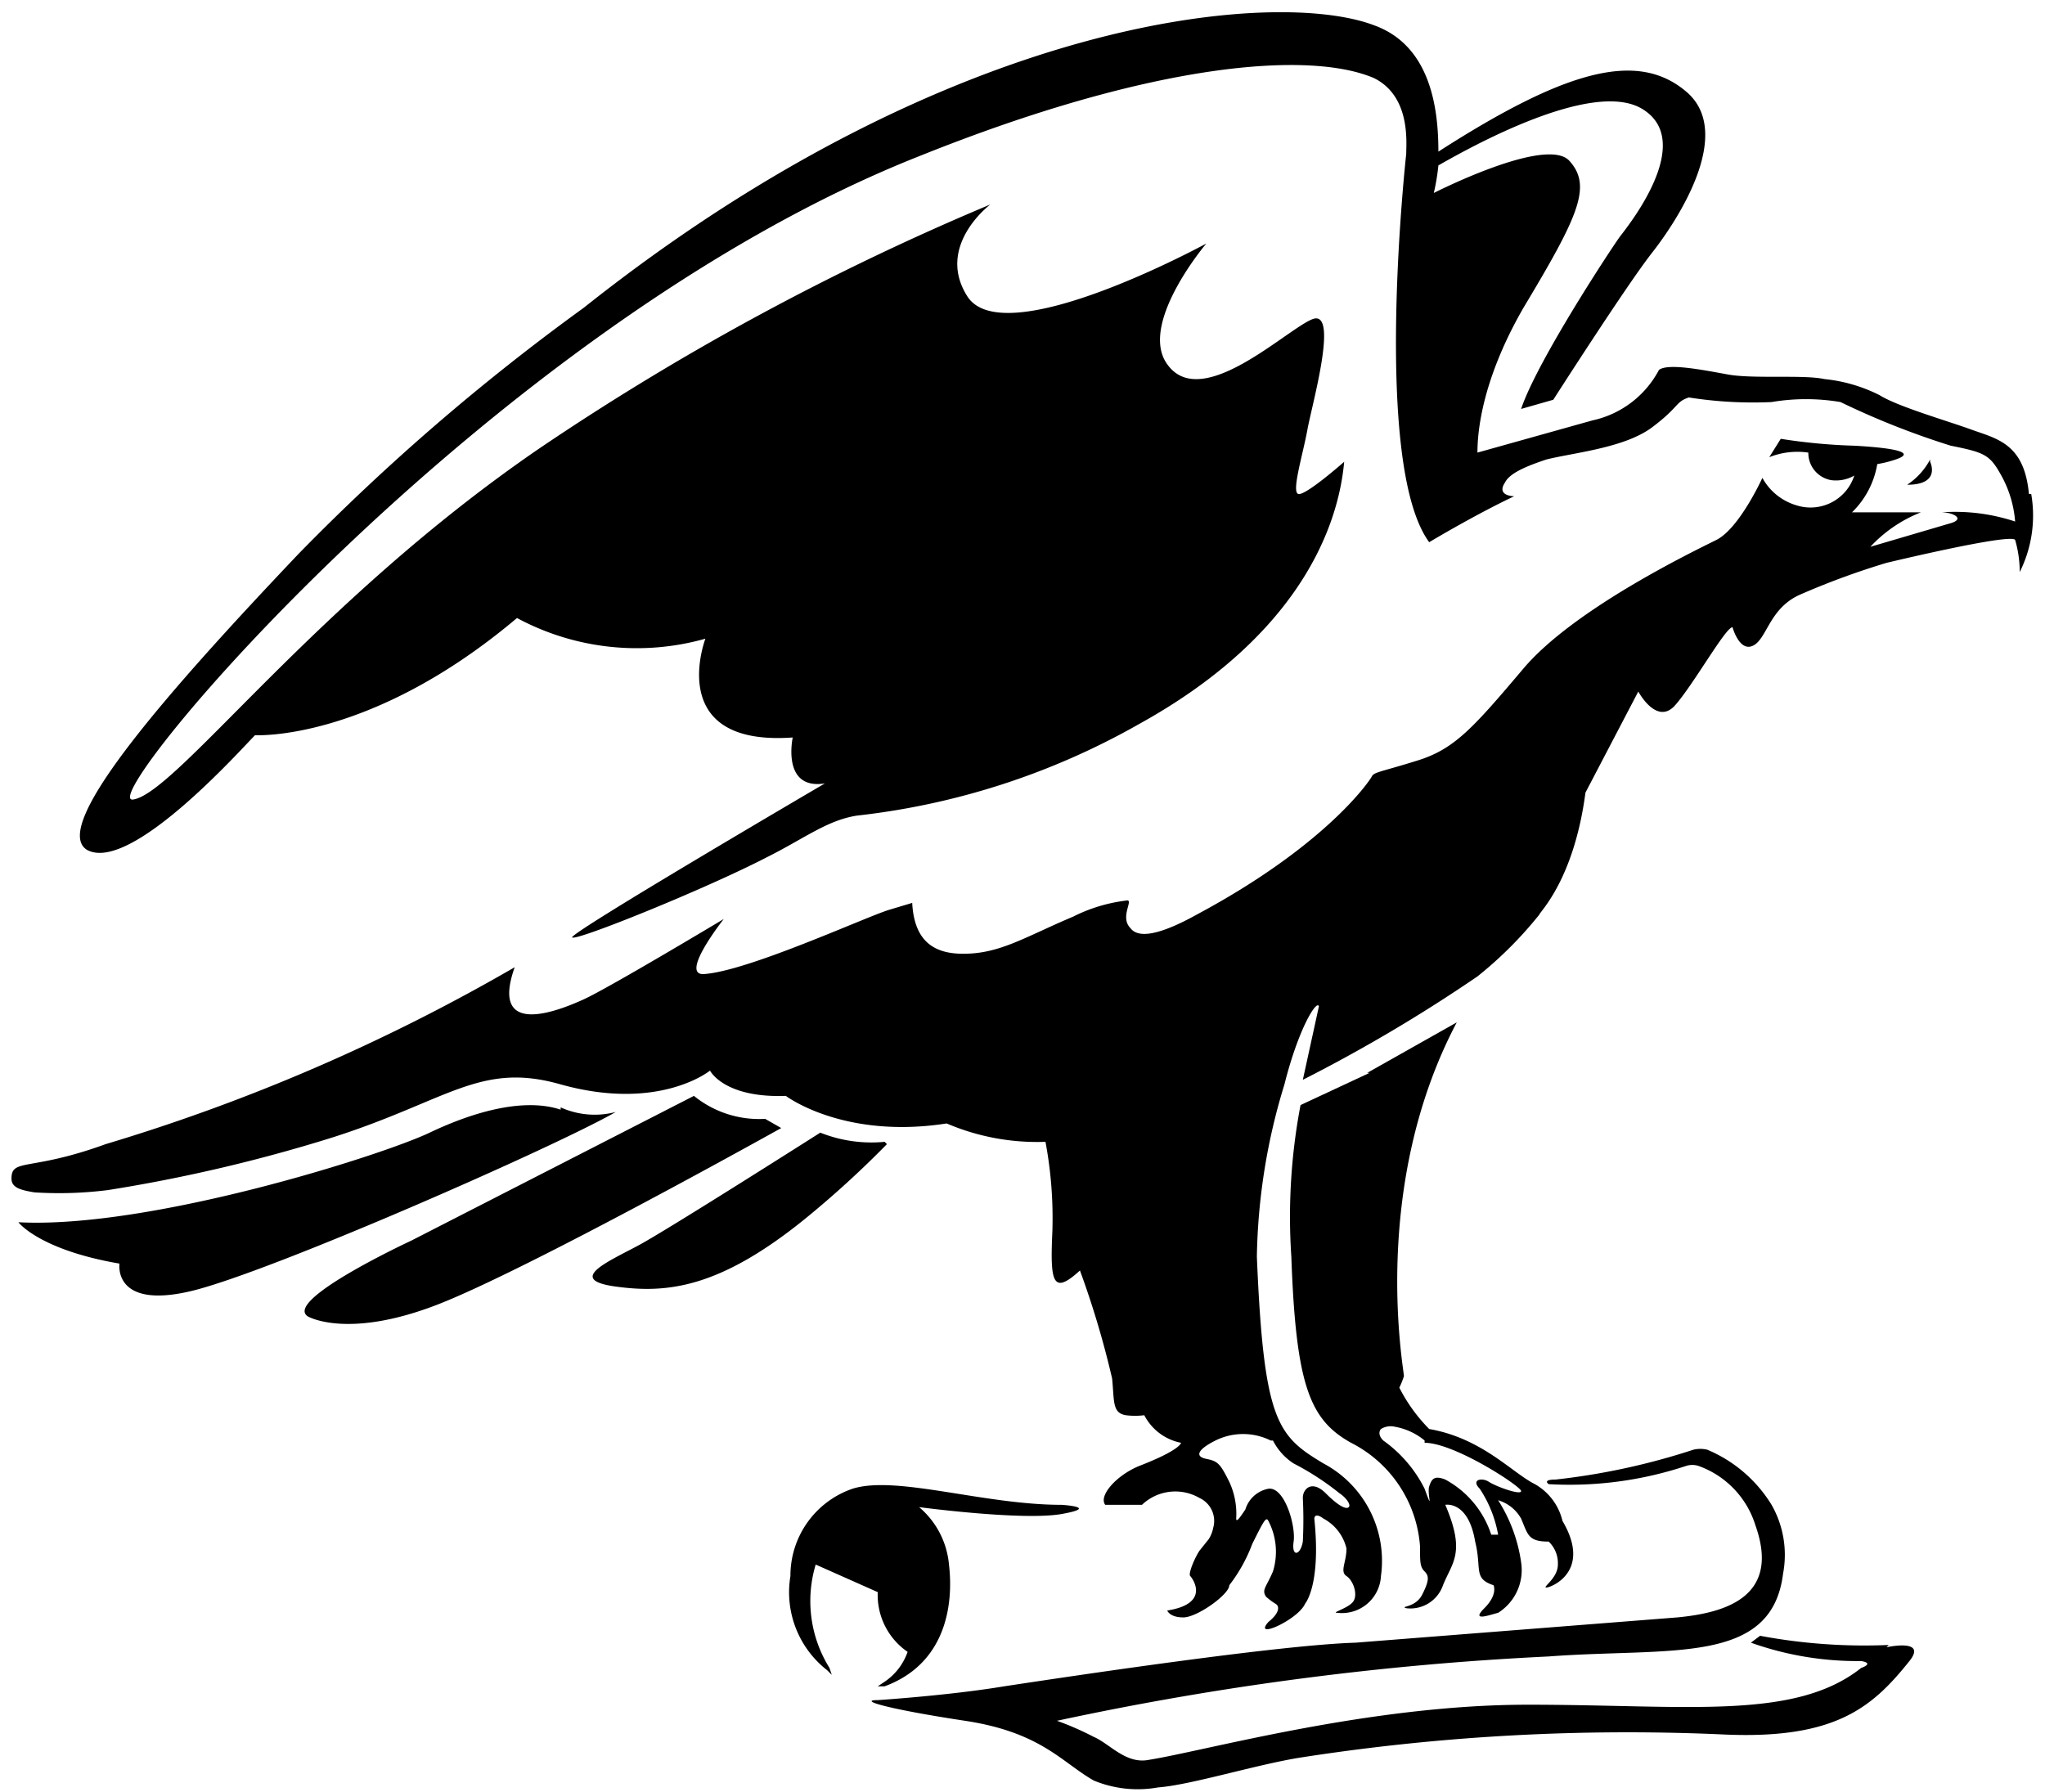
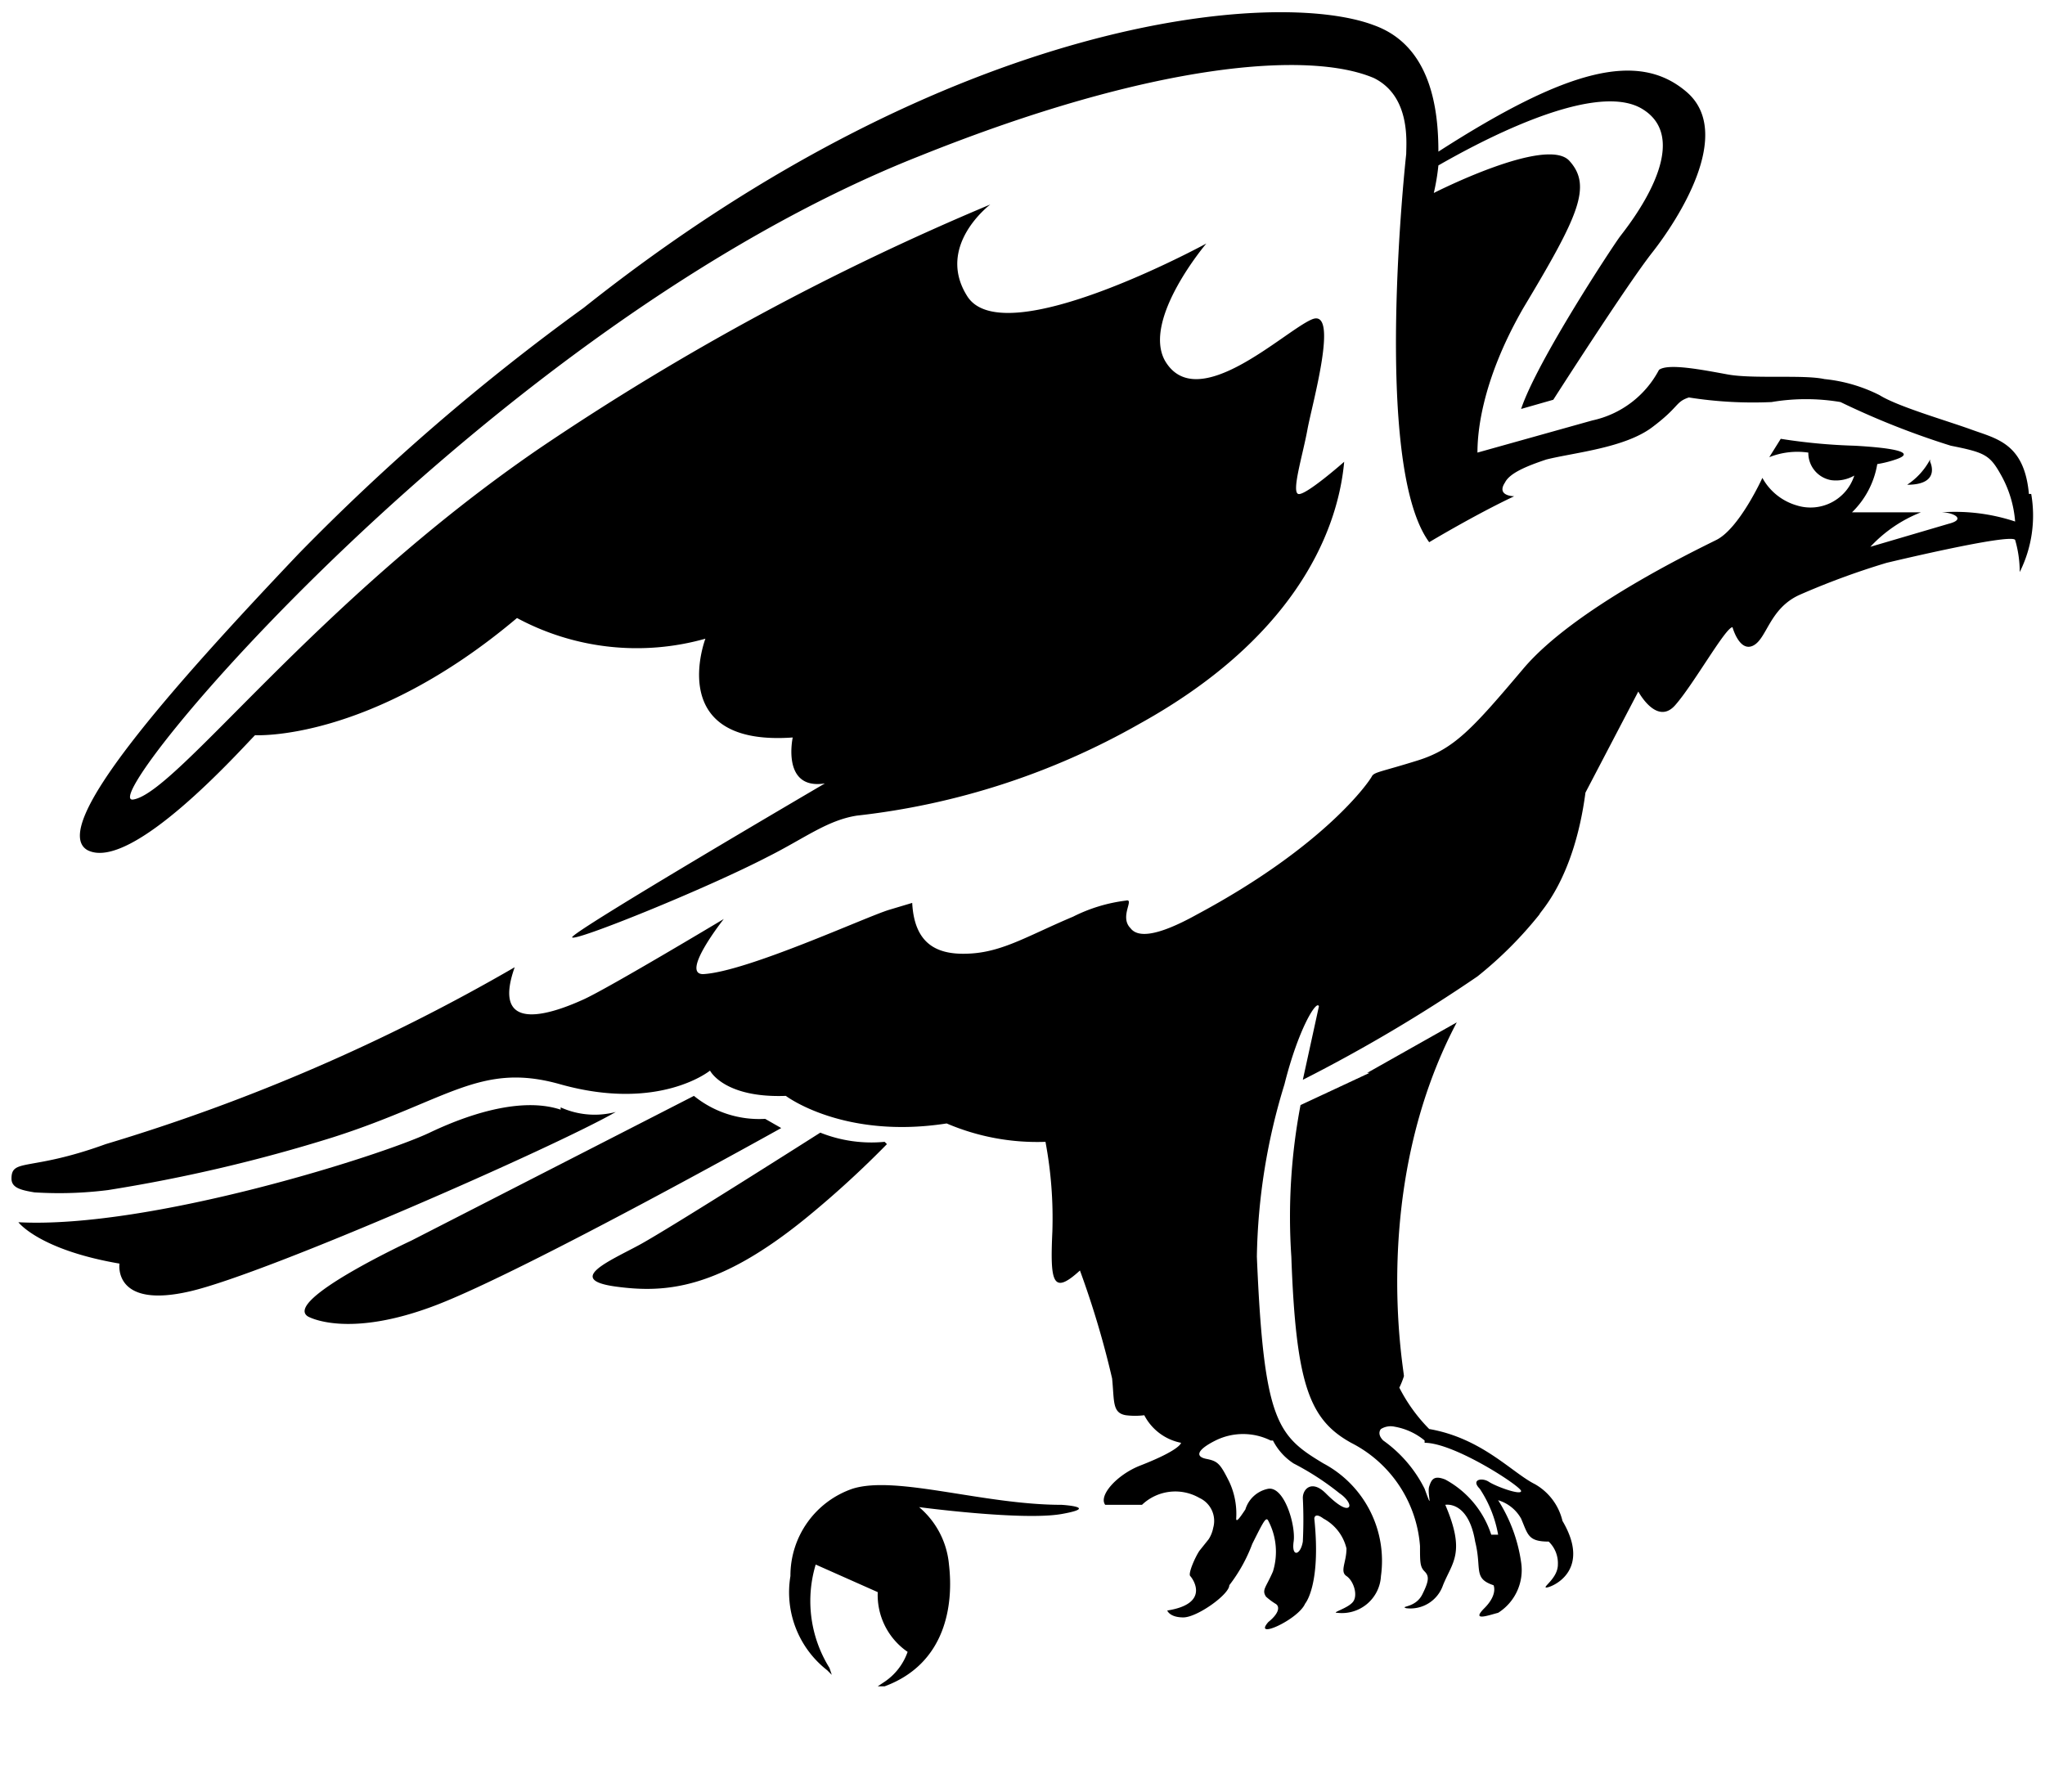
<svg xmlns="http://www.w3.org/2000/svg" viewBox="0 0 89 78">
  <path d="M84 20a3 3 0 0 1-1 1.1c1.5 0 1-1 1-1" />
  <path d="M55.4 62.7a2.6 2.6 0 0 0 .9 1 11.8 11.8 0 0 1 2 1.3c.3.2.5.5.4.6s-.4 0-1-.6-1-.2-1 .2a19 19 0 0 1 0 1.9c-.1.6-.5.7-.4 0s-.4-2.4-1.1-2.3a1.3 1.3 0 0 0-1 .9c-.2.3-.4.6-.4.4a3.3 3.3 0 0 0-.3-1.6c-.4-.8-.5-.9-1-1s-.4-.4.4-.8a2.7 2.7 0 0 1 2.4 0m33-41.2c-.2-2.2-1.4-2.4-2.5-2.8s-3.2-1-4-1.5a6.8 6.8 0 0 0-2.4-.7c-.9-.2-3.1 0-4.2-.2s-2.6-.5-3-.2a4.3 4.3 0 0 1-2.9 2.2l-5 1.4c0-.7.1-3 2-6.3 2.4-4 3-5.3 2-6.4s-5.9 1.4-5.9 1.4a9.4 9.4 0 0 0 .2-1.2c1.4-.8 6.6-3.7 8.8-2.5 2.5 1.4-.6 5.2-.9 5.6s-3.6 5.4-4.3 7.5l1.4-.4s3.2-5 4.3-6.4 3.6-5.2 1.5-7-5.2-1-10.8 2.6c0-1.8-.3-4.6-2.8-5.5C55.6-.5 41.5.6 25.4 13.4A96.3 96.3 0 0 0 13 24.1C7.4 30 2.1 36 3.8 37c1.9 1 6.7-4.4 7.3-5 0 0 5 .3 11.4-5.1a11 11 0 0 0 8.2.9s-1.8 4.7 3.8 4.3c0 0-.5 2.3 1.4 2 0 0-11.1 6.5-11 6.7s5.8-2.1 8.5-3.5c1.6-.8 2.6-1.6 3.9-1.8a32 32 0 0 0 12.3-4c6.5-3.6 8.6-8.1 8.9-11.4 0 0-1.7 1.5-2 1.4s.2-1.7.4-2.8 1.4-5.3.2-4.8-5 4.2-6.4 1.8c-1-1.8 1.8-5.1 1.8-5.1s-8.8 4.8-10.4 2.3c-1.4-2.2 1-4 1-4a112.7 112.7 0 0 0-19.6 10.6c-9.8 6.7-15.8 15-17.7 15.3S21.3 14.2 40 6.8c10.2-4.1 17-4.6 19.8-3.4 1.6.8 1.4 2.8 1.4 3.3 0 0-1.5 13.5 1 16.9 0 0 2-1.2 3.7-2 0 0-.8 0-.4-.6.2-.4.9-.7 1.8-1 1.2-.3 3.4-.5 4.6-1.4s1-1.1 1.6-1.3a17.9 17.9 0 0 0 3.6.2 9 9 0 0 1 3 0 34.8 34.8 0 0 0 4.8 1.9c1.5.3 1.7.4 2.2 1.3a4.9 4.9 0 0 1 .6 2 8.3 8.3 0 0 0-3.2-.4c.5 0 1.1.3.3.5l-3.4 1a6 6 0 0 1 2.2-1.5h-3a3.8 3.8 0 0 0 1.1-2.1 4.8 4.8 0 0 0 .8-.2c.9-.3 0-.5-1.8-.6a25 25 0 0 1-3.2-.3l-.5.8a3.3 3.3 0 0 1 1.7-.2 1.2 1.2 0 0 0 1 1.2 1.6 1.6 0 0 0 1-.2 2 2 0 0 1-2.5 1.3 2.5 2.5 0 0 1-1.5-1.2s-1 2.2-2 2.7-6.2 3-8.4 5.6-3 3.5-4.6 4-1.9.5-2 .7-2 3-7.6 6c-1.8 1-2.6 1-2.9.6-.5-.5.2-1.3-.2-1.2a7 7 0 0 0-2.3.7c-1.9.8-3 1.5-4.4 1.6s-2.5-.3-2.6-2.2l-1 .3c-1 .3-6.2 2.7-8.1 2.8-1 0 .9-2.4.9-2.4s-5 3-6.1 3.5-4.1 1.7-3-1.4a83 83 0 0 1-17.8 7.7C1.3 51 .5 50.4.5 51.3c0 .4.4.5 1 .6a17 17 0 0 0 3.2-.1 68.8 68.8 0 0 0 9.8-2.3c5-1.6 6.4-3.3 9.9-2.3 4.3 1.2 6.5-.6 6.5-.6s.6 1.2 3.3 1.1c0 0 2.5 1.9 7 1.2a10 10 0 0 0 4.3.8 18 18 0 0 1 .3 3.9c-.1 2.2 0 2.8 1.2 1.7a39.8 39.8 0 0 1 1.4 4.7c.1 1 0 1.5.6 1.6a3.2 3.2 0 0 0 .8 0 2.3 2.3 0 0 0 1.6 1.2s0 .3-1.8 1c-1 .4-1.8 1.3-1.5 1.7h1.6a2.1 2.1 0 0 1 2.5-.3 1.1 1.1 0 0 1 .6 1.3 1.4 1.4 0 0 1-.2.5l-.4.5c-.2.3-.5 1-.4 1.1s.9 1.2-1 1.5c0 0 .1.3.7.3s2-1 2-1.4a6.9 6.9 0 0 0 1-1.8c.5-1 .6-1.2.7-1a2.9 2.9 0 0 1 .2 2.2c-.3.7-.5.8-.3 1.1a3 3 0 0 0 .4.3c.2.1.2.4-.3.8-.7.8 1.3-.1 1.6-.8 0 0 .7-.8.4-3.7 0 0 0-.3.4 0a2 2 0 0 1 1 1.3c0 .6-.3 1 0 1.2s.5.8.3 1.1-1 .5-.7.5a1.7 1.7 0 0 0 1.9-1.6 4.8 4.8 0 0 0-2.5-4.9c-2-1.2-2.6-1.8-2.9-9a26.8 26.8 0 0 1 1.2-7.5c.6-2.4 1.4-3.7 1.5-3.4l-.7 3.2a68 68 0 0 0 7.6-4.5 17.1 17.1 0 0 0 2.7-2.7c0-.1 1.5-1.5 2-5.3l2.3-4.4s.8 1.5 1.6.6 2.2-3.4 2.5-3.4c0 0 .3 1.1.9.8s.7-1.6 2-2.2a33.4 33.4 0 0 1 3.8-1.4s5.4-1.3 5.6-1a5 5 0 0 1 .2 1.4 5.5 5.5 0 0 0 .5-3.4" />
  <path d="M24.4 48.3c-1.5-.5-3.6 0-5.7 1S6.5 53.5.8 53.2c0 0 .9 1.2 4.4 1.8 0 0-.3 2 3.1 1.2s15.9-6.3 18.5-7.8a3.6 3.6 0 0 1-2.4-.2m8.9.5a4.5 4.5 0 0 1-3.1-1L17.9 54s-5.6 2.6-4.5 3.3c0 0 1.7 1 5.6-.5s15-7.7 15-7.7l-.7-.4m5.2 1a6 6 0 0 1-2.8-.4s-6.6 4.2-7.9 4.9-3.2 1.5-1 1.8 4.5.1 8.3-3a43.2 43.2 0 0 0 3.5-3.2m23.4 13c1.3 0 4.2 1.9 4.2 2.1s-1.1-.2-1.4-.4-.8-.1-.4.3a5.3 5.3 0 0 1 .8 2h-.3a4.2 4.2 0 0 0-2-2.4c-.5-.2-.6 0-.7.3s.2 1.2-.2.1a5.7 5.7 0 0 0-1.8-2.1c-.3-.3-.1-.5-.1-.5a.8.8 0 0 1 .6-.1 2.8 2.8 0 0 1 1.3.6m-2.4-16-3 1.4a26 26 0 0 0-.4 6.6c.2 5.6.8 7.1 2.6 8.1a5.5 5.5 0 0 1 3 4.5c0 .7 0 .9.2 1.1s.2.4-.1 1-1 .5-.7.6a1.5 1.5 0 0 0 1.6-1c.4-1 1-1.4.1-3.5 0 0 1-.2 1.3 1.6.3 1.2-.1 1.6.8 1.9 0 0 .2.4-.4 1s.2.3.6.2a2.2 2.2 0 0 0 1-2.2 6.8 6.8 0 0 0-1-2.7 1.7 1.7 0 0 1 1 .8c.3.7.3 1 1.2 1a1.3 1.3 0 0 1 .4 1c0 .6-.7 1-.5 1s2-.7.7-2.9a2.5 2.5 0 0 0-1.2-1.6c-1-.5-2.3-2-4.6-2.4a7.2 7.2 0 0 1-1.3-1.8 3.7 3.7 0 0 0 .2-.5c0-.3-1.5-8.2 2.3-15.4l-3.9 2.2m-24 21.4 2.7 1.2a3 3 0 0 0 1.3 2.6 2.6 2.6 0 0 1-1 1.3l-.3.2h.3c2.7-1 3-3.6 2.8-5.3a3.7 3.7 0 0 0-1.3-2.5s4.5.6 6.2.3 0-.4 0-.4c-3.4 0-7.2-1.3-9.1-.7a4 4 0 0 0-2.7 3.8 4.3 4.3 0 0 0 1.6 4.1l.2.2-.1-.3a5.5 5.5 0 0 1-.6-4.5" />
-   <path d="M82.2 71.6a24.6 24.6 0 0 1-5.6-.4l-.4.3a13.8 13.8 0 0 0 4.8.8c.6.1 0 .3 0 .3-2.9 2.3-7.6 1.6-14.5 1.6s-14 2-16.5 2.4c-1 .2-1.7-.7-2.4-1a12.7 12.7 0 0 0-1.6-.7 131.4 131.4 0 0 1 21.4-2.8c5.3-.4 9.7.4 10.2-3.6a4.4 4.4 0 0 0-.5-3 6 6 0 0 0-2.8-2.4 1.3 1.3 0 0 0-.6 0 29.7 29.7 0 0 1-6 1.3c-.6 0-.3.2-.3.2a16.1 16.1 0 0 0 6-.8.9.9 0 0 1 .5 0 4 4 0 0 1 2.5 2.6c1.1 3.1-1.3 3.8-3.4 4l-14 1.1c-3.3.1-12 1.4-15.3 1.9-2.4.4-5.5.6-5.5.6-.9 0 .5.4 3.8.9s4.2 1.8 5.6 2.6a5 5 0 0 0 2.8.3c1.4-.1 4.3-1 6.2-1.3a92.6 92.6 0 0 1 18.5-1c4.8.2 6.4-1.2 8-3.2.8-1-1-.6-1-.6" />
</svg>